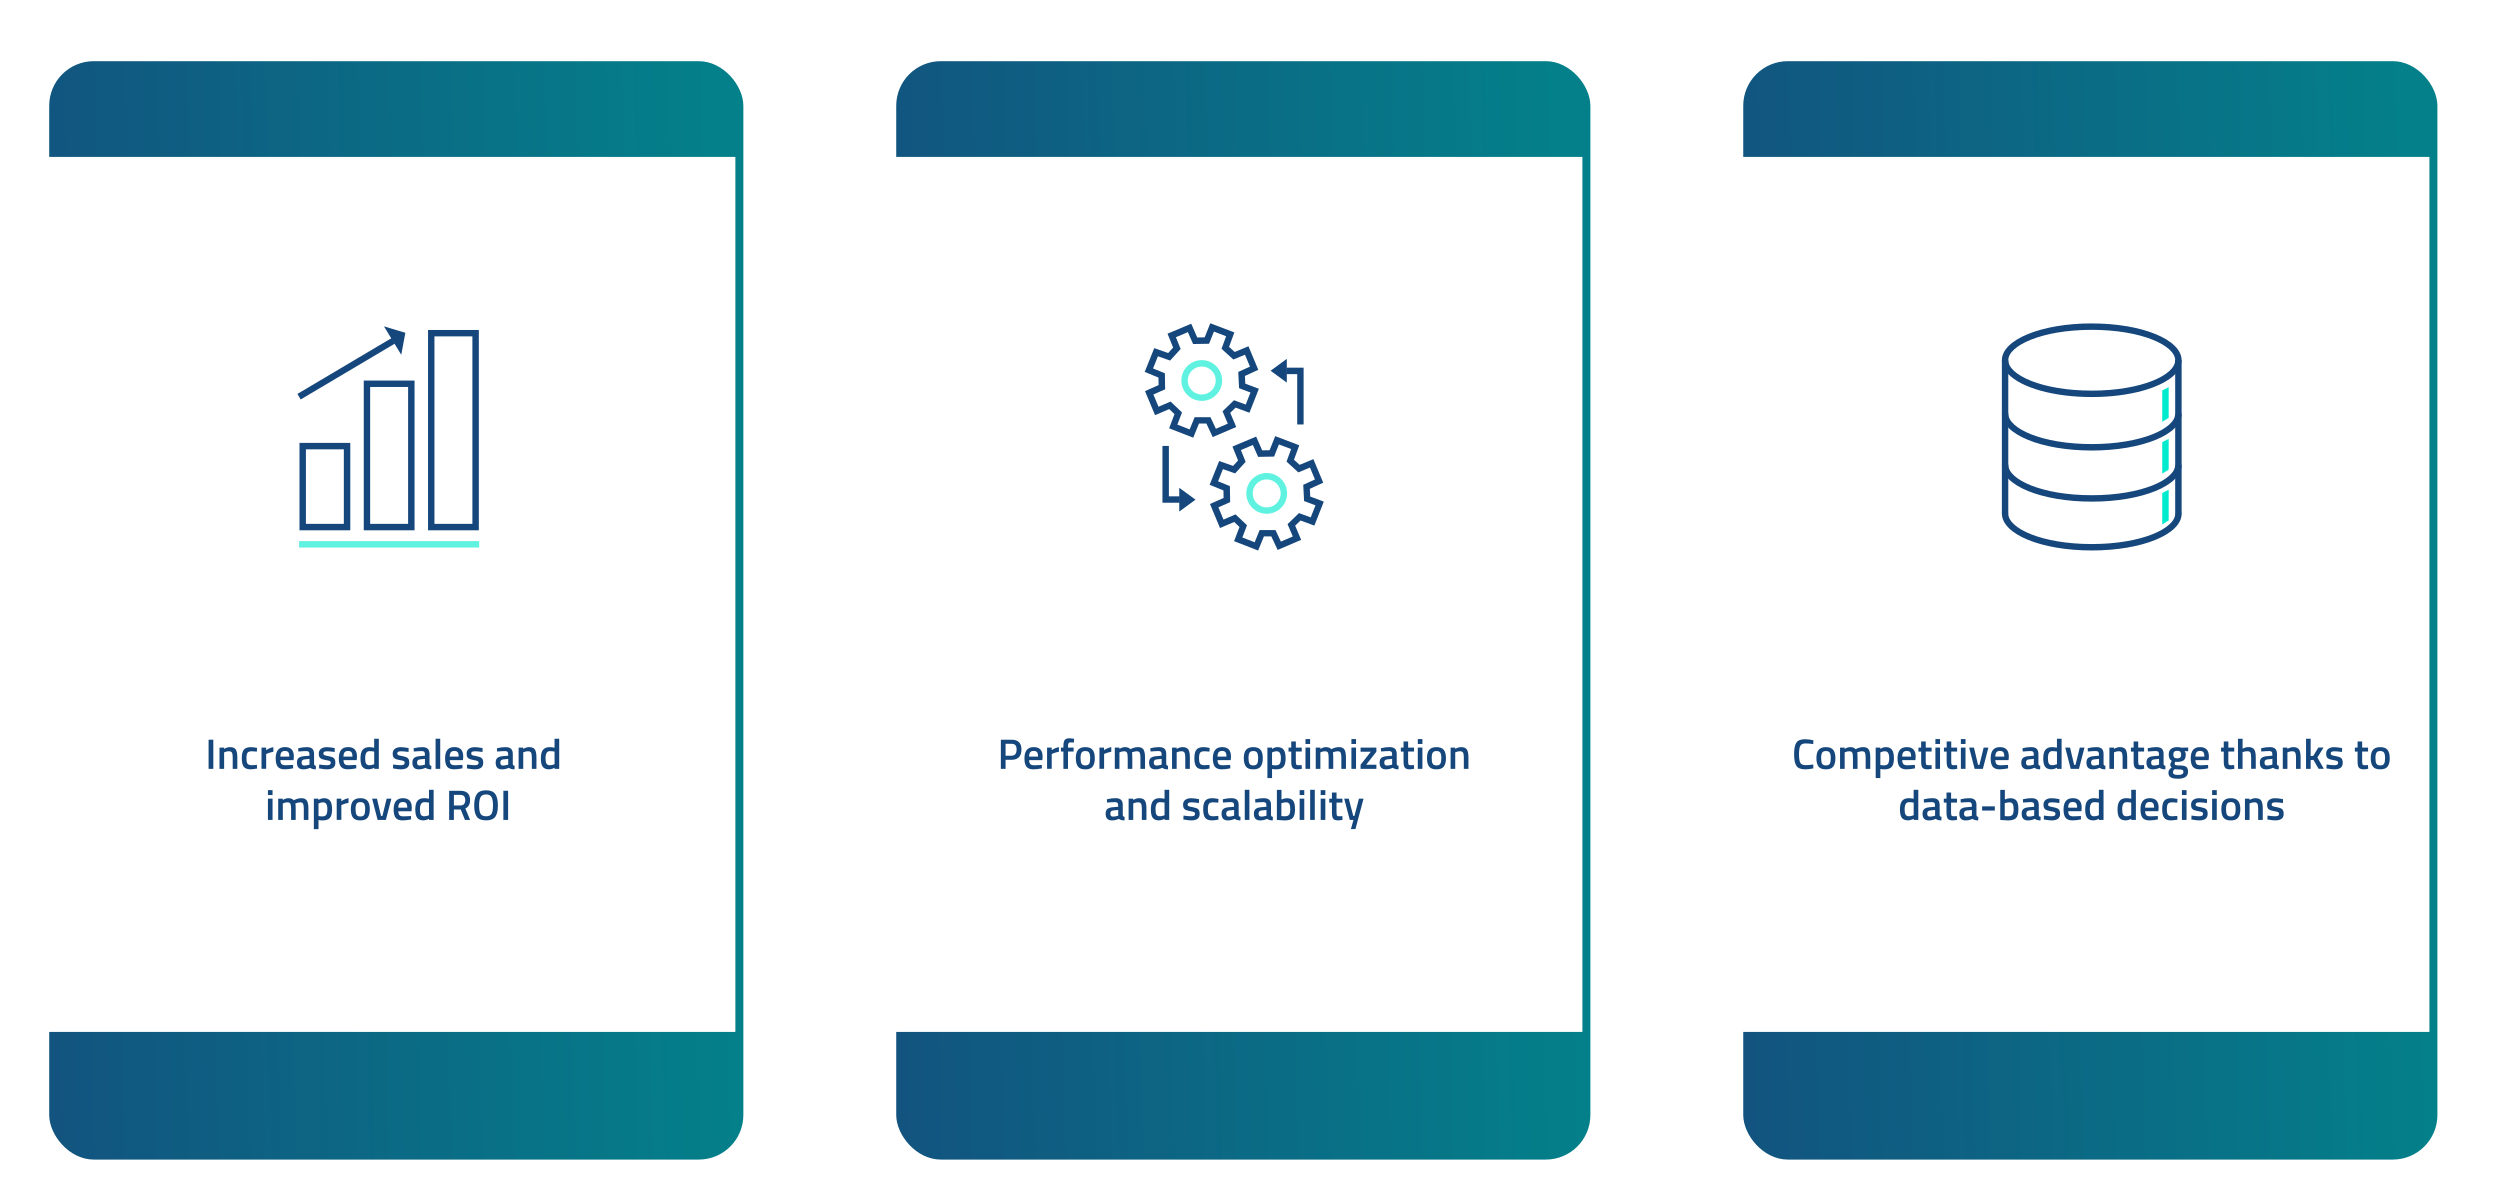
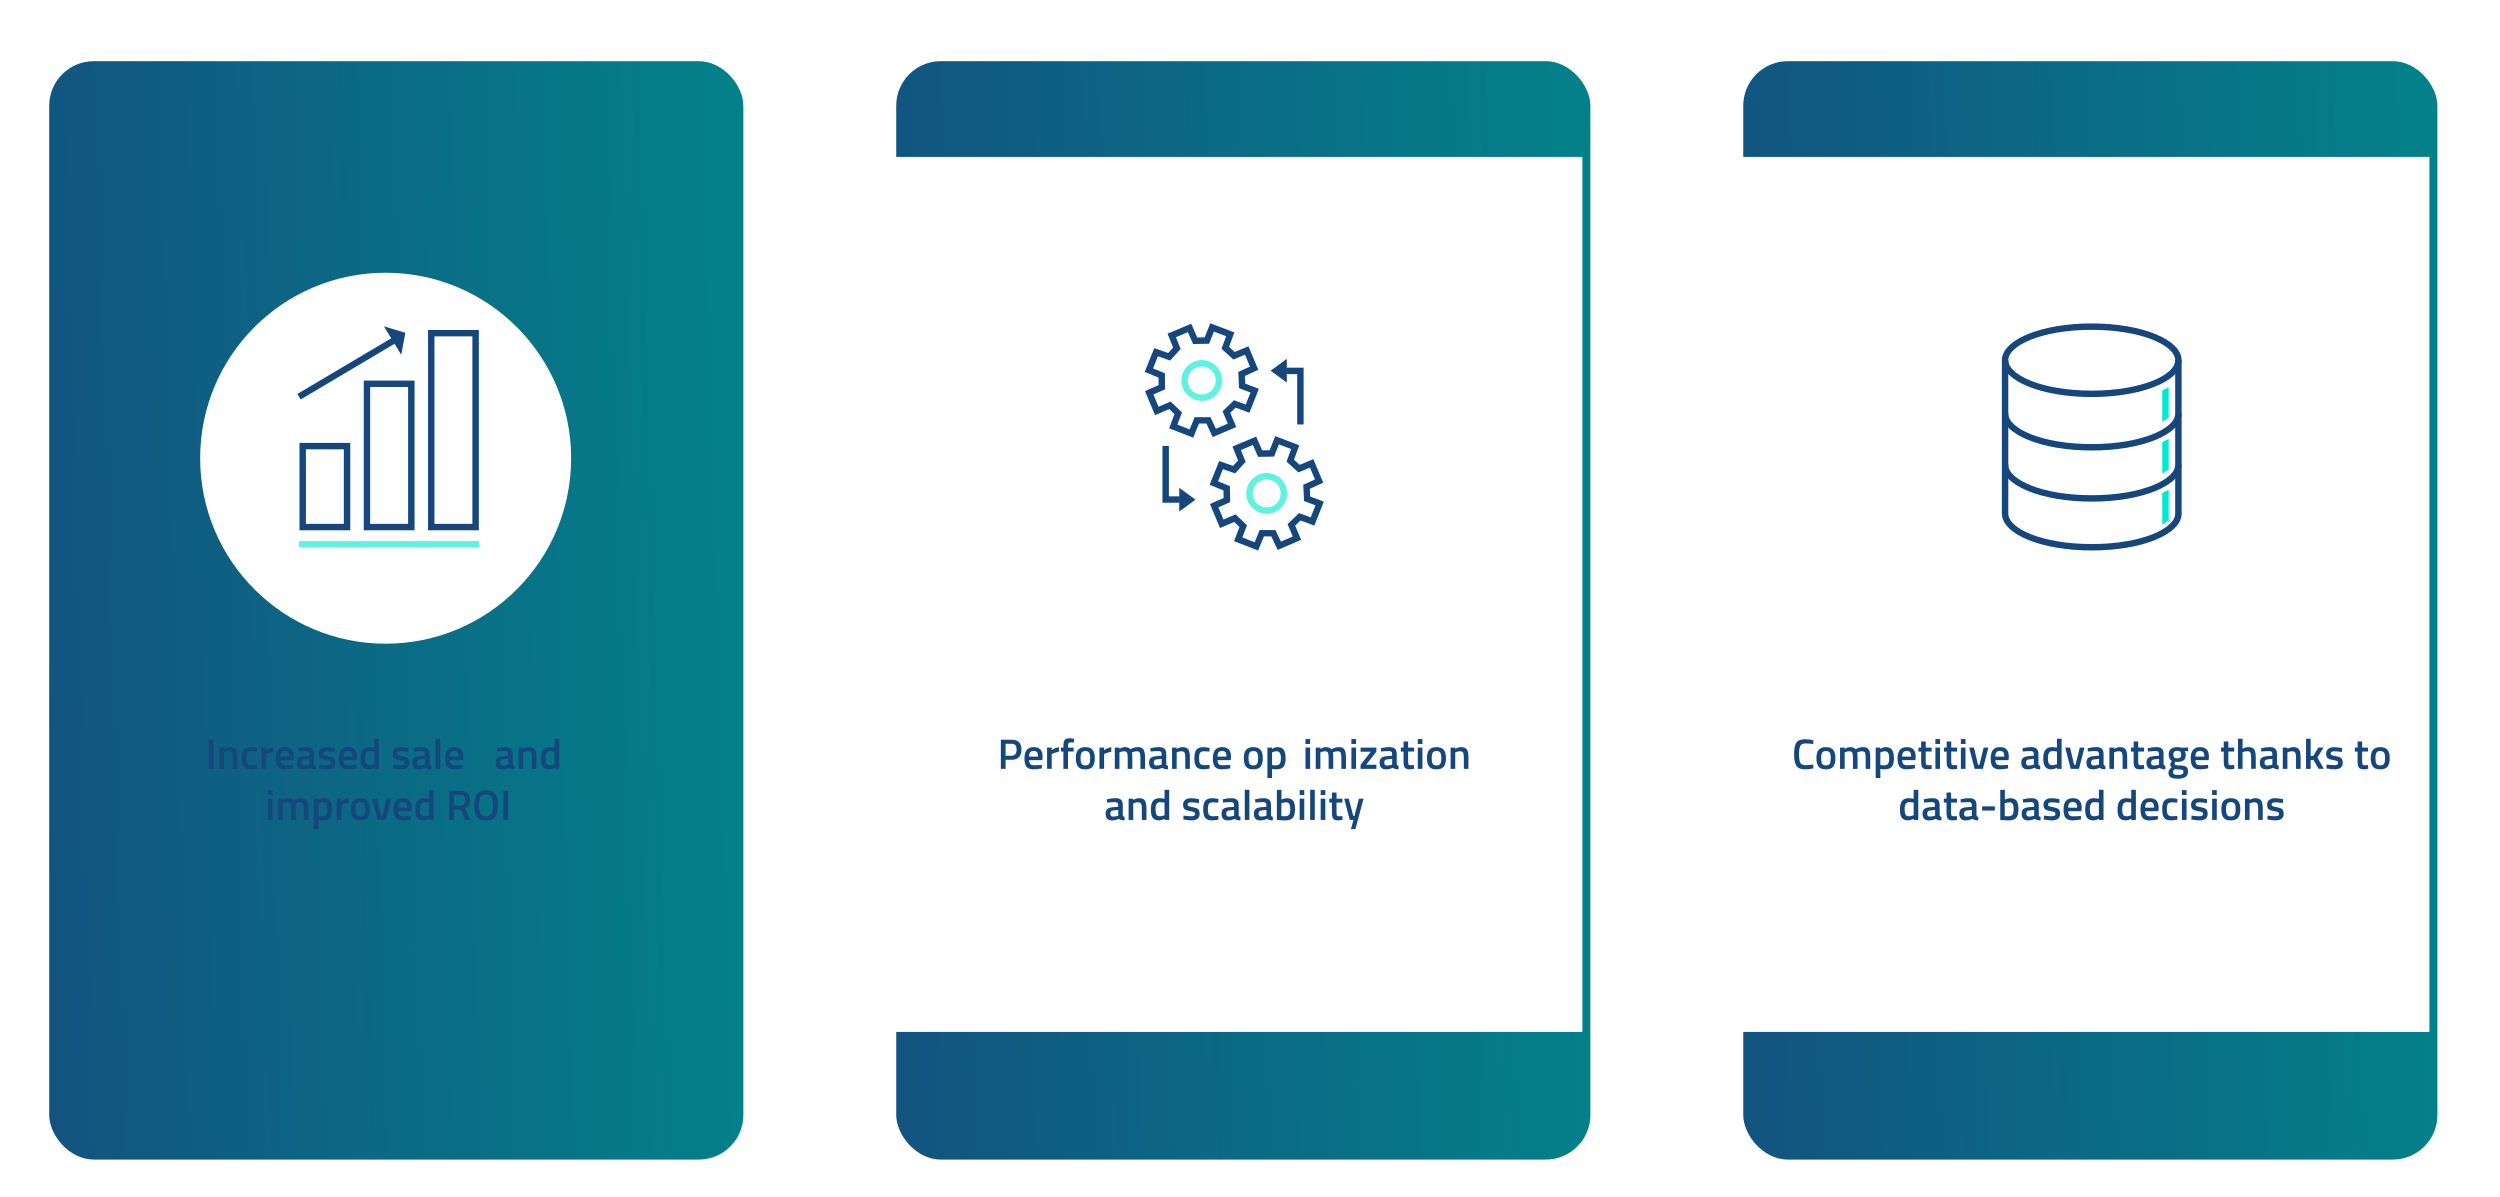
<svg xmlns="http://www.w3.org/2000/svg" xmlns:xlink="http://www.w3.org/1999/xlink" viewBox="0 0 940 450">
  <defs>
    <style>
      .cls-1 {
        fill: url(#Unbenannter_Verlauf_4);
        filter: url(#drop-shadow-1);
      }

      .cls-2 {
        fill: #16477c;
      }

      .cls-3 {
        filter: url(#drop-shadow-12);
      }

      .cls-3, .cls-4, .cls-5, .cls-6 {
        fill: #fff;
      }

      .cls-7 {
        fill: url(#Unbenannter_Verlauf_4-3);
        filter: url(#drop-shadow-3);
      }

      .cls-5 {
        filter: url(#drop-shadow-13);
      }

      .cls-8 {
        fill: url(#Unbenannter_Verlauf_4-2);
        filter: url(#drop-shadow-2);
      }

      .cls-9 {
        fill: #60f2e0;
      }

      .cls-10 {
        fill: #00eace;
      }

      .cls-6 {
        filter: url(#drop-shadow-11);
      }
    </style>
    <linearGradient id="Unbenannter_Verlauf_4" data-name="Unbenannter Verlauf 4" x1="-63.51" y1="229.52" x2="268.68" y2="219.97" gradientUnits="userSpaceOnUse">
      <stop offset="0" stop-color="#16477c" />
      <stop offset="1" stop-color="#04808a" />
    </linearGradient>
    <filter id="drop-shadow-1" x="6" y="11" width="286" height="437" filterUnits="userSpaceOnUse">
      <feOffset dx="3" dy="6" />
      <feGaussianBlur result="blur" stdDeviation="4" />
      <feFlood flood-color="#000" flood-opacity=".2" />
      <feComposite in2="blur" operator="in" />
      <feComposite in="SourceGraphic" />
    </filter>
    <linearGradient id="Unbenannter_Verlauf_4-2" data-name="Unbenannter Verlauf 4" x1="254.97" x2="587.16" y2="219.97" xlink:href="#Unbenannter_Verlauf_4" />
    <filter id="drop-shadow-2" x="324" y="11" width="286" height="437" filterUnits="userSpaceOnUse">
      <feOffset dx="3" dy="6" />
      <feGaussianBlur result="blur-2" stdDeviation="4" />
      <feFlood flood-color="#000" flood-opacity=".2" />
      <feComposite in2="blur-2" operator="in" />
      <feComposite in="SourceGraphic" />
    </filter>
    <linearGradient id="Unbenannter_Verlauf_4-3" data-name="Unbenannter Verlauf 4" x1="573.45" x2="905.64" xlink:href="#Unbenannter_Verlauf_4" />
    <filter id="drop-shadow-3" x="642.96" y="11" width="286" height="437" filterUnits="userSpaceOnUse">
      <feOffset dx="3" dy="6" />
      <feGaussianBlur result="blur-3" stdDeviation="4" />
      <feFlood flood-color="#000" flood-opacity=".2" />
      <feComposite in2="blur-3" operator="in" />
      <feComposite in="SourceGraphic" />
    </filter>
    <filter id="drop-shadow-11" x="380.39" y="90" width="165" height="165" filterUnits="userSpaceOnUse">
      <feOffset dx="-1" dy="8" />
      <feGaussianBlur result="blur-4" stdDeviation="4" />
      <feFlood flood-color="#000" flood-opacity=".22" />
      <feComposite in2="blur-4" operator="in" />
      <feComposite in="SourceGraphic" />
    </filter>
    <filter id="drop-shadow-12" x="703.39" y="90" width="164" height="165" filterUnits="userSpaceOnUse">
      <feOffset dx="-1" dy="8" />
      <feGaussianBlur result="blur-5" stdDeviation="4" />
      <feFlood flood-color="#000" flood-opacity=".22" />
      <feComposite in2="blur-5" operator="in" />
      <feComposite in="SourceGraphic" />
    </filter>
    <filter id="drop-shadow-13" x="62.39" y="90" width="165" height="165" filterUnits="userSpaceOnUse">
      <feOffset dx="-1" dy="8" />
      <feGaussianBlur result="blur-6" stdDeviation="4" />
      <feFlood flood-color="#000" flood-opacity=".22" />
      <feComposite in2="blur-6" operator="in" />
      <feComposite in="SourceGraphic" />
    </filter>
  </defs>
  <g id="Ebene_2">
    <g>
      <rect class="cls-1" x="15.5" y="17" width="261" height="413" rx="16.75" ry="16.75" />
-       <rect class="cls-4" x="15.5" y="59" width="261" height="329" />
    </g>
    <g>
      <rect class="cls-8" x="333.98" y="17" width="261" height="413" rx="16.75" ry="16.75" />
      <rect class="cls-4" x="333.98" y="59" width="261" height="329" />
    </g>
    <g>
      <rect class="cls-7" x="652.46" y="17" width="261" height="413" rx="16.75" ry="16.75" />
      <rect class="cls-4" x="652.46" y="59" width="261" height="329" />
    </g>
  </g>
  <g id="Text">
    <g>
      <path class="cls-2" d="M78.43,289.09v-10.96h1.78v10.96h-1.78Z" />
      <path class="cls-2" d="M84.27,289.09h-1.74v-8h1.73v.5c.78-.45,1.51-.67,2.21-.67,1.07,0,1.79.3,2.18.9.39.6.58,1.6.58,2.98v4.29h-1.73v-4.24c0-.86-.09-1.48-.28-1.84s-.57-.54-1.14-.54c-.54,0-1.07.11-1.57.32l-.24.1v6.21Z" />
      <path class="cls-2" d="M94.25,280.92c.57,0,1.23.07,2,.22l.4.08-.06,1.38c-.84-.09-1.47-.13-1.87-.13-.81,0-1.35.18-1.63.54s-.42,1.04-.42,2.05.13,1.7.4,2.08c.27.38.82.58,1.66.58l1.87-.13.05,1.39c-1.08.19-1.89.29-2.43.29-1.22,0-2.07-.33-2.57-.98s-.74-1.73-.74-3.22.26-2.56.78-3.19c.52-.63,1.38-.95,2.56-.95Z" />
      <path class="cls-2" d="M98.33,289.09v-8h1.73v.96c.91-.59,1.81-.96,2.72-1.13v1.74c-.92.18-1.7.42-2.35.7l-.35.14v5.58h-1.74Z" />
      <path class="cls-2" d="M109.74,287.65l.45-.05.03,1.29c-1.22.25-2.29.37-3.23.37-1.18,0-2.04-.33-2.55-.98-.52-.65-.78-1.69-.78-3.12,0-2.84,1.16-4.26,3.47-4.26s3.36,1.22,3.36,3.66l-.11,1.25h-4.96c.01.66.16,1.15.43,1.46.28.31.79.46,1.55.46s1.54-.03,2.34-.1ZM108.78,284.48c0-.79-.13-1.34-.38-1.65-.25-.31-.67-.47-1.27-.47s-1.03.17-1.3.5c-.27.33-.41.88-.42,1.63h3.38Z" />
      <path class="cls-2" d="M118.09,283.56v3.65c.01.23.07.41.18.52.11.11.29.19.52.22l-.05,1.33c-.92,0-1.63-.2-2.13-.59-.85.39-1.71.59-2.58.59-1.59,0-2.38-.85-2.38-2.54,0-.81.22-1.4.65-1.76.43-.36,1.1-.58,1.99-.66l2.06-.18v-.58c0-.43-.09-.72-.28-.89-.19-.17-.46-.26-.82-.26-.68,0-1.54.04-2.56.13l-.51.03-.06-1.23c1.16-.28,2.23-.42,3.21-.42s1.68.21,2.11.63c.43.42.65,1.09.65,2.01ZM114.5,285.54c-.74.06-1.1.46-1.1,1.2s.33,1.1.98,1.1c.53,0,1.1-.09,1.7-.26l.29-.1v-2.13l-1.86.18Z" />
      <path class="cls-2" d="M125.83,282.74c-1.26-.17-2.17-.26-2.74-.26s-.96.07-1.18.2c-.22.13-.33.34-.33.63s.12.49.36.61c.24.12.81.25,1.7.41s1.52.4,1.9.73c.37.33.56.92.56,1.76s-.27,1.46-.81,1.86c-.54.39-1.33.59-2.36.59-.65,0-1.47-.09-2.46-.27l-.5-.08.06-1.46c1.28.17,2.2.26,2.77.26s.97-.07,1.21-.21.36-.37.36-.69-.12-.54-.34-.66c-.23-.12-.78-.26-1.65-.4-.87-.14-1.51-.37-1.91-.68-.41-.31-.61-.88-.61-1.7s.28-1.43.84-1.84c.56-.4,1.28-.61,2.15-.61.68,0,1.52.09,2.51.26l.5.1-.03,1.46Z" />
      <path class="cls-2" d="M133.48,287.65l.45-.05.03,1.29c-1.22.25-2.29.37-3.23.37-1.18,0-2.04-.33-2.55-.98-.52-.65-.78-1.69-.78-3.12,0-2.84,1.16-4.26,3.47-4.26s3.36,1.22,3.36,3.66l-.11,1.25h-4.96c.01.66.16,1.15.43,1.46.28.31.79.46,1.55.46s1.54-.03,2.34-.1ZM132.52,284.48c0-.79-.13-1.34-.38-1.65-.25-.31-.67-.47-1.27-.47s-1.03.17-1.3.5c-.27.33-.41.88-.42,1.63h3.38Z" />
      <path class="cls-2" d="M142.44,277.77v11.33h-1.73v-.42c-.78.39-1.49.59-2.14.59-1.05,0-1.81-.31-2.3-.94-.49-.63-.73-1.69-.73-3.17s.27-2.56.81-3.23c.54-.67,1.38-1.01,2.52-1.01.38,0,.99.07,1.82.21v-3.36h1.74ZM140.43,287.43l.27-.11v-4.73c-.64-.11-1.23-.16-1.78-.16-1.08,0-1.62.89-1.62,2.69,0,.98.12,1.66.38,2.04.25.38.65.57,1.19.57s1.06-.1,1.55-.29Z" />
      <path class="cls-2" d="M153.62,282.74c-1.26-.17-2.17-.26-2.74-.26s-.96.07-1.18.2c-.22.13-.33.34-.33.63s.12.49.36.61c.24.12.81.25,1.7.41s1.52.4,1.9.73c.37.33.56.92.56,1.76s-.27,1.46-.81,1.86c-.54.39-1.33.59-2.36.59-.65,0-1.47-.09-2.46-.27l-.5-.08.06-1.46c1.28.17,2.2.26,2.77.26s.97-.07,1.21-.21.36-.37.36-.69-.12-.54-.34-.66c-.23-.12-.78-.26-1.65-.4-.87-.14-1.51-.37-1.91-.68-.41-.31-.61-.88-.61-1.7s.28-1.43.84-1.84c.56-.4,1.28-.61,2.15-.61.68,0,1.52.09,2.51.26l.5.1-.03,1.46Z" />
      <path class="cls-2" d="M161.5,283.56v3.65c.01.23.07.41.18.52.11.11.29.19.52.22l-.05,1.33c-.92,0-1.63-.2-2.13-.59-.85.39-1.71.59-2.58.59-1.59,0-2.38-.85-2.38-2.54,0-.81.22-1.4.65-1.76.43-.36,1.1-.58,1.99-.66l2.06-.18v-.58c0-.43-.09-.72-.28-.89-.19-.17-.46-.26-.82-.26-.68,0-1.54.04-2.56.13l-.51.03-.06-1.23c1.16-.28,2.23-.42,3.21-.42s1.68.21,2.11.63c.43.42.65,1.09.65,2.01ZM157.91,285.54c-.74.06-1.1.46-1.1,1.2s.33,1.1.98,1.1c.53,0,1.1-.09,1.7-.26l.29-.1v-2.13l-1.86.18Z" />
      <path class="cls-2" d="M163.78,289.09v-11.33h1.74v11.33h-1.74Z" />
      <path class="cls-2" d="M173.43,287.65l.45-.05.03,1.29c-1.22.25-2.29.37-3.23.37-1.18,0-2.04-.33-2.55-.98-.52-.65-.78-1.69-.78-3.12,0-2.84,1.16-4.26,3.47-4.26s3.36,1.22,3.36,3.66l-.11,1.25h-4.96c.01.66.16,1.15.43,1.46.28.31.79.46,1.55.46s1.54-.03,2.34-.1ZM172.47,284.48c0-.79-.13-1.34-.38-1.65-.25-.31-.67-.47-1.27-.47s-1.03.17-1.3.5c-.27.33-.41.88-.42,1.63h3.38Z" />
-       <path class="cls-2" d="M181.42,282.74c-1.26-.17-2.17-.26-2.74-.26s-.96.07-1.18.2c-.22.13-.33.34-.33.63s.12.49.36.61c.24.12.81.25,1.7.41s1.52.4,1.9.73c.37.33.56.92.56,1.76s-.27,1.46-.81,1.86c-.54.39-1.33.59-2.36.59-.65,0-1.47-.09-2.46-.27l-.5-.08.06-1.46c1.28.17,2.2.26,2.77.26s.97-.07,1.21-.21.36-.37.36-.69-.12-.54-.34-.66c-.23-.12-.78-.26-1.65-.4-.87-.14-1.51-.37-1.91-.68-.41-.31-.61-.88-.61-1.7s.28-1.43.84-1.84c.56-.4,1.28-.61,2.15-.61.68,0,1.52.09,2.51.26l.5.1-.03,1.46Z" />
      <path class="cls-2" d="M192.81,283.56v3.65c.01.23.07.41.18.52.11.11.29.19.52.22l-.05,1.33c-.92,0-1.63-.2-2.13-.59-.85.39-1.71.59-2.58.59-1.59,0-2.38-.85-2.38-2.54,0-.81.22-1.4.65-1.76.43-.36,1.1-.58,1.99-.66l2.06-.18v-.58c0-.43-.09-.72-.28-.89-.19-.17-.46-.26-.82-.26-.68,0-1.54.04-2.56.13l-.51.03-.06-1.23c1.16-.28,2.23-.42,3.21-.42s1.68.21,2.11.63c.43.42.65,1.09.65,2.01ZM189.22,285.54c-.74.06-1.1.46-1.1,1.2s.33,1.1.98,1.1c.53,0,1.1-.09,1.7-.26l.29-.1v-2.13l-1.86.18Z" />
      <path class="cls-2" d="M196.74,289.09h-1.74v-8h1.73v.5c.78-.45,1.51-.67,2.21-.67,1.07,0,1.79.3,2.18.9.39.6.58,1.6.58,2.98v4.29h-1.73v-4.24c0-.86-.09-1.48-.28-1.84s-.57-.54-1.14-.54c-.54,0-1.07.11-1.57.32l-.24.1v6.21Z" />
      <path class="cls-2" d="M210.26,277.77v11.33h-1.73v-.42c-.78.39-1.49.59-2.14.59-1.05,0-1.81-.31-2.3-.94-.49-.63-.73-1.69-.73-3.17s.27-2.56.81-3.23c.54-.67,1.38-1.01,2.52-1.01.38,0,.99.07,1.82.21v-3.36h1.74ZM208.25,287.43l.27-.11v-4.73c-.64-.11-1.23-.16-1.78-.16-1.08,0-1.62.89-1.62,2.69,0,.98.12,1.66.38,2.04.25.38.65.57,1.19.57s1.06-.1,1.55-.29Z" />
      <path class="cls-2" d="M100.74,298.93v-1.84h1.74v1.84h-1.74ZM100.74,308.29v-8h1.74v8h-1.74Z" />
      <path class="cls-2" d="M106.34,308.29h-1.74v-8h1.73v.5c.76-.45,1.45-.67,2.08-.67.93,0,1.61.26,2.03.79.97-.52,1.94-.79,2.9-.79s1.64.3,2.03.89.59,1.59.59,3v4.29h-1.73v-4.24c0-.86-.09-1.48-.26-1.84-.18-.36-.54-.54-1.1-.54-.48,0-1,.11-1.55.32l-.27.11c.08.21.13.9.13,2.05v4.14h-1.73v-4.11c0-.95-.09-1.61-.26-1.97-.17-.36-.54-.54-1.12-.54-.53,0-1.03.11-1.49.32l-.24.1v6.21Z" />
      <path class="cls-2" d="M118.01,311.73v-11.44h1.73v.5c.74-.45,1.42-.67,2.06-.67,1.06,0,1.83.32,2.32.97.49.64.74,1.73.74,3.25s-.28,2.59-.84,3.21c-.56.62-1.48.93-2.74.93-.44,0-.94-.05-1.52-.14v3.41h-1.74ZM121.5,301.67c-.5,0-1,.11-1.5.34l-.24.11v4.72c.43.09.9.13,1.41.13.73,0,1.23-.21,1.5-.62s.42-1.12.42-2.13c0-1.7-.53-2.54-1.58-2.54Z" />
      <path class="cls-2" d="M126.6,308.29v-8h1.73v.96c.91-.59,1.81-.96,2.72-1.14v1.74c-.92.18-1.7.42-2.35.71l-.35.14v5.58h-1.74Z" />
      <path class="cls-2" d="M132.75,301.16c.55-.69,1.46-1.04,2.74-1.04s2.19.35,2.74,1.04c.55.69.82,1.73.82,3.12s-.27,2.43-.8,3.14c-.53.7-1.46,1.05-2.77,1.05s-2.24-.35-2.77-1.05c-.53-.71-.8-1.75-.8-3.14s.27-2.43.82-3.12ZM134.06,306.36c.25.43.73.64,1.44.64s1.19-.21,1.44-.64c.25-.43.37-1.12.37-2.1s-.13-1.66-.39-2.06c-.26-.4-.73-.61-1.42-.61s-1.16.2-1.42.61c-.26.41-.39,1.09-.39,2.06s.12,1.67.37,2.1Z" />
      <path class="cls-2" d="M139.91,300.29h1.82l1.54,6.51h.51l1.6-6.51h1.78l-2.08,8h-3.1l-2.06-8Z" />
      <path class="cls-2" d="M154.09,306.85l.45-.05.03,1.3c-1.22.25-2.29.37-3.23.37-1.18,0-2.04-.32-2.55-.97-.52-.65-.78-1.69-.78-3.12,0-2.84,1.16-4.26,3.47-4.26s3.36,1.22,3.36,3.66l-.11,1.25h-4.96c.01.66.16,1.15.43,1.46.28.31.79.46,1.55.46s1.54-.03,2.34-.1ZM153.13,303.69c0-.79-.13-1.34-.38-1.66-.25-.31-.67-.47-1.27-.47s-1.03.17-1.3.5c-.27.33-.41.88-.42,1.63h3.38Z" />
      <path class="cls-2" d="M163.05,296.96v11.33h-1.73v-.42c-.78.39-1.49.59-2.14.59-1.05,0-1.81-.31-2.3-.94s-.73-1.69-.73-3.17.27-2.56.81-3.23c.54-.67,1.38-1.01,2.52-1.01.38,0,.99.07,1.82.21v-3.36h1.74ZM161.03,306.63l.27-.11v-4.74c-.64-.11-1.23-.16-1.78-.16-1.08,0-1.62.9-1.62,2.69,0,.98.12,1.66.38,2.04.25.38.65.57,1.19.57s1.06-.1,1.55-.29Z" />
      <path class="cls-2" d="M170.66,304.39v3.9h-1.78v-10.96h4.16c2.47,0,3.71,1.16,3.71,3.49,0,1.56-.6,2.61-1.79,3.17l1.81,4.3h-1.95l-1.58-3.9h-2.58ZM174.94,300.84c0-1.31-.63-1.97-1.89-1.97h-2.38v3.98h2.42c.64,0,1.11-.18,1.41-.55.3-.37.45-.86.45-1.46Z" />
      <path class="cls-2" d="M186.22,307.12c-.66.9-1.81,1.34-3.46,1.34s-2.81-.45-3.47-1.35c-.66-.9-.99-2.32-.99-4.25s.33-3.37,1-4.3c.67-.94,1.82-1.41,3.46-1.41s2.79.47,3.46,1.4c.66.93.99,2.37.99,4.31s-.33,3.36-.98,4.26ZM180.68,305.97c.36.63,1.06.95,2.08.95s1.71-.31,2.07-.93c.36-.62.54-1.66.54-3.11s-.18-2.51-.55-3.18c-.37-.66-1.05-.99-2.06-.99s-1.69.33-2.06.99c-.37.66-.56,1.71-.56,3.16s.18,2.48.54,3.11Z" />
      <path class="cls-2" d="M189.27,308.29v-10.96h1.78v10.96h-1.78Z" />
    </g>
    <g>
      <path class="cls-2" d="M380.34,285.68h-2.24v3.41h-1.78v-10.96h4.02c2.49,0,3.73,1.23,3.73,3.68,0,1.26-.31,2.22-.94,2.88-.62.66-1.55.99-2.79.99ZM378.1,284.15h2.22c1.28,0,1.92-.78,1.92-2.34,0-.75-.15-1.29-.46-1.63-.31-.34-.79-.51-1.46-.51h-2.22v4.48Z" />
      <path class="cls-2" d="M391.27,287.65l.45-.05.03,1.3c-1.22.25-2.29.37-3.23.37-1.18,0-2.04-.33-2.55-.98-.52-.65-.78-1.69-.78-3.12,0-2.84,1.16-4.26,3.47-4.26s3.36,1.22,3.36,3.66l-.11,1.25h-4.96c.01.66.16,1.15.43,1.46s.79.46,1.55.46,1.54-.03,2.34-.1ZM390.31,284.48c0-.79-.13-1.34-.38-1.66-.25-.31-.67-.47-1.27-.47s-1.03.17-1.3.5c-.27.33-.41.88-.42,1.63h3.38Z" />
      <path class="cls-2" d="M393.7,289.09v-8h1.73v.96c.91-.59,1.81-.96,2.72-1.14v1.74c-.92.18-1.7.42-2.35.7l-.35.14v5.58h-1.74Z" />
      <path class="cls-2" d="M401.57,282.58v6.51h-1.73v-6.51h-.93v-1.49h.93v-.51c0-1.14.17-1.93.5-2.35.33-.43.92-.64,1.76-.64l1.73.16-.02,1.42c-.52-.02-.96-.03-1.3-.03s-.59.1-.73.31c-.14.21-.21.59-.21,1.14v.5h2.11v1.49h-2.11Z" />
      <path class="cls-2" d="M405.35,281.96c.55-.69,1.46-1.04,2.74-1.04s2.19.35,2.74,1.04c.55.69.82,1.73.82,3.12s-.27,2.43-.8,3.14-1.46,1.06-2.77,1.06-2.24-.35-2.77-1.06-.8-1.75-.8-3.14.27-2.43.82-3.12ZM406.66,287.16c.25.43.73.64,1.44.64s1.19-.21,1.44-.64.37-1.13.37-2.1-.13-1.66-.39-2.06c-.26-.41-.73-.61-1.42-.61s-1.16.2-1.42.61c-.26.41-.39,1.09-.39,2.06s.12,1.67.37,2.1Z" />
      <path class="cls-2" d="M413.39,289.09v-8h1.73v.96c.91-.59,1.81-.96,2.72-1.14v1.74c-.92.18-1.7.42-2.35.7l-.35.14v5.58h-1.74Z" />
      <path class="cls-2" d="M420.91,289.09h-1.74v-8h1.73v.5c.76-.45,1.45-.67,2.08-.67.93,0,1.61.26,2.03.78.97-.52,1.94-.78,2.9-.78s1.64.3,2.03.89.59,1.59.59,3v4.29h-1.73v-4.24c0-.86-.09-1.48-.26-1.84-.18-.36-.54-.54-1.1-.54-.48,0-1,.11-1.55.32l-.27.11c.08.21.13.9.13,2.05v4.14h-1.73v-4.11c0-.95-.09-1.6-.26-1.97-.17-.36-.54-.54-1.12-.54-.53,0-1.03.11-1.49.32l-.24.1v6.21Z" />
      <path class="cls-2" d="M438.5,283.56v3.65c.01.23.07.41.18.52s.29.18.52.22l-.05,1.33c-.92,0-1.63-.2-2.13-.59-.85.39-1.71.59-2.58.59-1.59,0-2.38-.85-2.38-2.54,0-.81.22-1.4.65-1.76.43-.36,1.1-.58,1.99-.66l2.06-.18v-.58c0-.43-.09-.73-.28-.9-.19-.17-.46-.26-.82-.26-.68,0-1.54.04-2.56.13l-.51.03-.06-1.23c1.16-.28,2.23-.42,3.21-.42s1.68.21,2.11.63c.43.42.65,1.09.65,2.01ZM434.91,285.54c-.74.06-1.1.46-1.1,1.2s.33,1.1.98,1.1c.53,0,1.1-.08,1.7-.26l.29-.1v-2.13l-1.86.18Z" />
      <path class="cls-2" d="M442.43,289.09h-1.74v-8h1.73v.5c.78-.45,1.51-.67,2.21-.67,1.07,0,1.79.3,2.18.9.39.6.58,1.6.58,2.98v4.29h-1.73v-4.24c0-.86-.09-1.48-.28-1.84-.19-.36-.57-.54-1.14-.54-.54,0-1.07.11-1.57.32l-.24.1v6.21Z" />
      <path class="cls-2" d="M452.42,280.92c.57,0,1.23.07,2,.22l.4.08-.06,1.38c-.84-.08-1.47-.13-1.87-.13-.81,0-1.35.18-1.63.54-.28.36-.42,1.05-.42,2.05s.13,1.7.4,2.08.82.58,1.66.58l1.87-.13.05,1.39c-1.08.19-1.89.29-2.43.29-1.22,0-2.07-.33-2.57-.98-.5-.66-.74-1.73-.74-3.22s.26-2.56.78-3.19c.52-.63,1.38-.95,2.56-.95Z" />
      <path class="cls-2" d="M462.11,287.65l.45-.05.03,1.3c-1.22.25-2.29.37-3.23.37-1.18,0-2.04-.33-2.55-.98-.52-.65-.78-1.69-.78-3.12,0-2.84,1.16-4.26,3.47-4.26s3.36,1.22,3.36,3.66l-.11,1.25h-4.96c.01.66.16,1.15.43,1.46s.79.46,1.55.46,1.54-.03,2.34-.1ZM461.15,284.48c0-.79-.13-1.34-.38-1.66-.25-.31-.67-.47-1.27-.47s-1.03.17-1.3.5c-.27.33-.41.88-.42,1.63h3.38Z" />
      <path class="cls-2" d="M468.51,281.96c.55-.69,1.46-1.04,2.74-1.04s2.19.35,2.74,1.04c.55.69.82,1.73.82,3.12s-.27,2.43-.8,3.14-1.46,1.06-2.77,1.06-2.24-.35-2.77-1.06-.8-1.75-.8-3.14.27-2.43.82-3.12ZM469.81,287.16c.25.43.73.64,1.44.64s1.19-.21,1.44-.64.37-1.13.37-2.1-.13-1.66-.39-2.06c-.26-.41-.73-.61-1.42-.61s-1.16.2-1.42.61c-.26.41-.39,1.09-.39,2.06s.12,1.67.37,2.1Z" />
      <path class="cls-2" d="M476.54,292.53v-11.44h1.73v.5c.74-.45,1.42-.67,2.06-.67,1.06,0,1.83.32,2.32.97s.74,1.73.74,3.25-.28,2.59-.84,3.21c-.56.62-1.48.93-2.74.93-.44,0-.94-.05-1.52-.14v3.41h-1.74ZM480.03,282.47c-.5,0-1,.11-1.5.34l-.24.11v4.72c.43.09.9.13,1.41.13.73,0,1.23-.21,1.5-.62s.42-1.12.42-2.13c0-1.7-.53-2.54-1.58-2.54Z" />
-       <path class="cls-2" d="M489.44,282.58h-2.21v3.52c0,.65.05,1.08.14,1.3.1.21.34.32.74.32l1.31-.05.08,1.39c-.71.14-1.26.21-1.63.21-.91,0-1.53-.21-1.86-.62s-.5-1.2-.5-2.35v-3.71h-1.02v-1.49h1.02v-2.32h1.73v2.32h2.21v1.49Z" />
      <path class="cls-2" d="M490.86,279.73v-1.84h1.74v1.84h-1.74ZM490.86,289.09v-8h1.74v8h-1.74Z" />
      <path class="cls-2" d="M496.46,289.09h-1.74v-8h1.73v.5c.76-.45,1.45-.67,2.08-.67.93,0,1.61.26,2.03.78.97-.52,1.94-.78,2.9-.78s1.64.3,2.03.89.59,1.59.59,3v4.29h-1.73v-4.24c0-.86-.09-1.48-.26-1.84-.18-.36-.54-.54-1.1-.54-.48,0-1,.11-1.55.32l-.27.11c.08.21.13.9.13,2.05v4.14h-1.73v-4.11c0-.95-.09-1.6-.26-1.97-.17-.36-.54-.54-1.12-.54-.53,0-1.03.11-1.49.32l-.24.1v6.21Z" />
      <path class="cls-2" d="M508.13,279.73v-1.84h1.74v1.84h-1.74ZM508.13,289.09v-8h1.74v8h-1.74Z" />
      <path class="cls-2" d="M511.58,282.64v-1.55h5.94v1.55l-3.84,4.9h3.84v1.55h-5.94v-1.55l3.86-4.9h-3.86Z" />
      <path class="cls-2" d="M525.17,283.56v3.65c.01.23.07.41.18.52s.29.18.52.22l-.05,1.33c-.92,0-1.63-.2-2.13-.59-.85.39-1.71.59-2.58.59-1.59,0-2.38-.85-2.38-2.54,0-.81.22-1.4.65-1.76.43-.36,1.1-.58,1.99-.66l2.06-.18v-.58c0-.43-.09-.73-.28-.9-.19-.17-.46-.26-.82-.26-.68,0-1.54.04-2.56.13l-.51.03-.06-1.23c1.16-.28,2.23-.42,3.21-.42s1.68.21,2.11.63c.43.42.65,1.09.65,2.01ZM521.58,285.54c-.74.06-1.1.46-1.1,1.2s.33,1.1.98,1.1c.53,0,1.1-.08,1.7-.26l.29-.1v-2.13l-1.86.18Z" />
      <path class="cls-2" d="M531.66,282.58h-2.21v3.52c0,.65.05,1.08.14,1.3.1.21.34.32.74.32l1.31-.05.08,1.39c-.71.14-1.26.21-1.63.21-.91,0-1.53-.21-1.86-.62s-.5-1.2-.5-2.35v-3.71h-1.02v-1.49h1.02v-2.32h1.73v2.32h2.21v1.49Z" />
      <path class="cls-2" d="M533.09,279.73v-1.84h1.74v1.84h-1.74ZM533.09,289.09v-8h1.74v8h-1.74Z" />
      <path class="cls-2" d="M537.38,281.96c.55-.69,1.46-1.04,2.74-1.04s2.19.35,2.74,1.04c.55.69.82,1.73.82,3.12s-.27,2.43-.8,3.14-1.46,1.06-2.77,1.06-2.24-.35-2.77-1.06-.8-1.75-.8-3.14.27-2.43.82-3.12ZM538.69,287.16c.25.43.73.64,1.44.64s1.19-.21,1.44-.64.37-1.13.37-2.1-.13-1.66-.39-2.06c-.26-.41-.73-.61-1.42-.61s-1.16.2-1.42.61c-.26.41-.39,1.09-.39,2.06s.12,1.67.37,2.1Z" />
      <path class="cls-2" d="M547.17,289.09h-1.74v-8h1.73v.5c.78-.45,1.51-.67,2.21-.67,1.07,0,1.79.3,2.18.9.39.6.58,1.6.58,2.98v4.29h-1.73v-4.24c0-.86-.09-1.48-.28-1.84-.19-.36-.57-.54-1.14-.54-.54,0-1.07.11-1.57.32l-.24.1v6.21Z" />
      <path class="cls-2" d="M422.16,302.76v3.65c.01.23.07.41.18.52s.29.18.52.22l-.05,1.33c-.92,0-1.63-.2-2.13-.59-.85.39-1.71.59-2.58.59-1.59,0-2.38-.85-2.38-2.54,0-.81.22-1.4.65-1.76.43-.36,1.1-.58,1.99-.66l2.06-.18v-.58c0-.43-.09-.73-.28-.9-.19-.17-.46-.26-.82-.26-.68,0-1.54.04-2.56.13l-.51.03-.06-1.23c1.16-.28,2.23-.42,3.21-.42s1.68.21,2.11.63c.43.42.65,1.09.65,2.01ZM418.58,304.74c-.74.06-1.1.46-1.1,1.2s.33,1.1.98,1.1c.53,0,1.1-.08,1.7-.26l.29-.1v-2.13l-1.86.18Z" />
      <path class="cls-2" d="M426.1,308.29h-1.74v-8h1.73v.5c.78-.45,1.51-.67,2.21-.67,1.07,0,1.79.3,2.18.9.39.6.58,1.6.58,2.98v4.29h-1.73v-4.24c0-.86-.09-1.48-.28-1.84-.19-.36-.57-.54-1.14-.54-.54,0-1.07.11-1.57.32l-.24.1v6.21Z" />
      <path class="cls-2" d="M439.62,296.96v11.33h-1.73v-.42c-.78.39-1.49.59-2.14.59-1.05,0-1.81-.31-2.3-.94-.49-.63-.73-1.69-.73-3.17s.27-2.56.81-3.23c.54-.67,1.38-1.01,2.52-1.01.38,0,.99.07,1.82.21v-3.36h1.74ZM437.6,306.63l.27-.11v-4.74c-.64-.11-1.23-.16-1.78-.16-1.08,0-1.62.9-1.62,2.69,0,.98.12,1.66.38,2.04.25.38.65.57,1.19.57s1.06-.1,1.55-.29Z" />
      <path class="cls-2" d="M450.8,301.94c-1.26-.17-2.17-.26-2.74-.26s-.96.07-1.18.2c-.22.13-.33.34-.33.63s.12.49.36.61c.24.12.81.25,1.7.41s1.52.4,1.9.73c.37.33.56.92.56,1.76s-.27,1.46-.81,1.86c-.54.39-1.33.59-2.36.59-.65,0-1.47-.09-2.46-.27l-.5-.08.06-1.46c1.28.17,2.2.26,2.77.26s.97-.07,1.21-.21.36-.37.36-.69-.12-.54-.34-.66c-.23-.12-.78-.26-1.65-.4-.87-.14-1.51-.37-1.91-.68s-.61-.88-.61-1.7.28-1.43.84-1.84c.56-.41,1.28-.61,2.15-.61.68,0,1.52.09,2.51.26l.5.1-.03,1.46Z" />
      <path class="cls-2" d="M455.74,300.12c.57,0,1.23.07,2,.22l.4.08-.06,1.38c-.84-.08-1.47-.13-1.87-.13-.81,0-1.35.18-1.63.54-.28.36-.42,1.05-.42,2.05s.13,1.7.4,2.08.82.58,1.66.58l1.87-.13.05,1.39c-1.08.19-1.89.29-2.43.29-1.22,0-2.07-.33-2.57-.98-.5-.66-.74-1.73-.74-3.22s.26-2.56.78-3.19c.52-.63,1.38-.95,2.56-.95Z" />
      <path class="cls-2" d="M465.74,302.76v3.65c.01.23.07.41.18.52s.29.18.52.22l-.05,1.33c-.92,0-1.63-.2-2.13-.59-.85.39-1.71.59-2.58.59-1.59,0-2.38-.85-2.38-2.54,0-.81.22-1.4.65-1.76.43-.36,1.1-.58,1.99-.66l2.06-.18v-.58c0-.43-.09-.73-.28-.9-.19-.17-.46-.26-.82-.26-.68,0-1.54.04-2.56.13l-.51.03-.06-1.23c1.16-.28,2.23-.42,3.21-.42s1.68.21,2.11.63c.43.42.65,1.09.65,2.01ZM462.16,304.74c-.74.06-1.1.46-1.1,1.2s.33,1.1.98,1.1c.53,0,1.1-.08,1.7-.26l.29-.1v-2.13l-1.86.18Z" />
      <path class="cls-2" d="M468.03,308.29v-11.33h1.74v11.33h-1.74Z" />
      <path class="cls-2" d="M477.9,302.76v3.65c.01.23.07.41.18.52s.29.18.52.22l-.05,1.33c-.92,0-1.63-.2-2.13-.59-.85.39-1.71.59-2.58.59-1.59,0-2.38-.85-2.38-2.54,0-.81.22-1.4.65-1.76.43-.36,1.1-.58,1.99-.66l2.06-.18v-.58c0-.43-.09-.73-.28-.9-.19-.17-.46-.26-.82-.26-.68,0-1.54.04-2.56.13l-.51.03-.06-1.23c1.16-.28,2.23-.42,3.21-.42s1.68.21,2.11.63c.43.42.65,1.09.65,2.01ZM474.32,304.74c-.74.06-1.1.46-1.1,1.2s.33,1.1.98,1.1c.53,0,1.1-.08,1.7-.26l.29-.1v-2.13l-1.86.18Z" />
      <path class="cls-2" d="M483.82,300.12c1.1,0,1.89.31,2.38.92s.73,1.7.73,3.26-.29,2.64-.86,3.26c-.58.61-1.59.92-3.04.92-.5,0-1.3-.05-2.38-.14l-.54-.05v-11.31h1.73v3.63c.74-.32,1.4-.48,2-.48ZM483.02,306.92c.85,0,1.42-.2,1.7-.6.28-.4.42-1.08.42-2.04s-.12-1.63-.36-2.02-.63-.58-1.18-.58c-.51,0-1.02.08-1.54.24l-.26.08v4.86c.59.04.99.06,1.2.06Z" />
      <path class="cls-2" d="M488.67,298.93v-1.84h1.74v1.84h-1.74ZM488.67,308.29v-8h1.74v8h-1.74Z" />
      <path class="cls-2" d="M492.62,308.29v-11.33h1.74v11.33h-1.74Z" />
      <path class="cls-2" d="M496.58,298.93v-1.84h1.74v1.84h-1.74ZM496.58,308.29v-8h1.74v8h-1.74Z" />
      <path class="cls-2" d="M504.74,301.78h-2.21v3.52c0,.65.05,1.08.14,1.3.1.21.34.32.74.32l1.31-.05.08,1.39c-.71.14-1.26.21-1.63.21-.91,0-1.53-.21-1.86-.62s-.5-1.2-.5-2.35v-3.71h-1.02v-1.49h1.02v-2.32h1.73v2.32h2.21v1.49Z" />
      <path class="cls-2" d="M505.42,300.29h1.71l1.7,6.51h.43l1.7-6.51h1.73l-3.04,11.44h-1.71l.96-3.44h-1.38l-2.1-8Z" />
    </g>
    <g>
      <path class="cls-2" d="M678.7,289.27c-1.6,0-2.69-.44-3.26-1.33-.57-.88-.86-2.34-.86-4.37s.29-3.47.86-4.33,1.66-1.29,3.25-1.29c.95,0,1.99.13,3.14.4l-.06,1.44c-.96-.17-1.92-.26-2.88-.26s-1.61.29-1.95.86c-.34.57-.51,1.64-.51,3.22s.17,2.65.5,3.22c.33.57.98.86,1.94.86s1.93-.08,2.91-.24l.05,1.47c-1.1.23-2.14.35-3.12.35Z" />
      <path class="cls-2" d="M683.81,281.96c.55-.69,1.46-1.04,2.74-1.04s2.19.35,2.74,1.04c.55.69.82,1.73.82,3.12s-.27,2.43-.8,3.14-1.46,1.06-2.77,1.06-2.24-.35-2.77-1.06-.8-1.75-.8-3.14.27-2.43.82-3.12ZM685.12,287.16c.25.43.73.64,1.44.64s1.19-.21,1.44-.64.37-1.13.37-2.1-.13-1.66-.39-2.06c-.26-.41-.73-.61-1.42-.61s-1.16.2-1.42.61c-.26.41-.39,1.09-.39,2.06s.12,1.67.37,2.1Z" />
      <path class="cls-2" d="M693.6,289.09h-1.74v-8h1.73v.5c.76-.45,1.45-.67,2.08-.67.93,0,1.61.26,2.03.78.97-.52,1.94-.78,2.9-.78s1.64.3,2.03.89.59,1.59.59,3v4.29h-1.73v-4.24c0-.86-.09-1.48-.26-1.84-.18-.36-.54-.54-1.1-.54-.48,0-1,.11-1.55.32l-.27.11c.08.21.13.9.13,2.05v4.14h-1.73v-4.11c0-.95-.09-1.6-.26-1.97-.17-.36-.54-.54-1.12-.54-.53,0-1.03.11-1.49.32l-.24.1v6.21Z" />
      <path class="cls-2" d="M705.26,292.53v-11.44h1.73v.5c.74-.45,1.42-.67,2.06-.67,1.06,0,1.83.32,2.32.97s.74,1.73.74,3.25-.28,2.59-.84,3.21c-.56.62-1.48.93-2.74.93-.44,0-.94-.05-1.52-.14v3.41h-1.74ZM708.75,282.47c-.5,0-1,.11-1.5.34l-.24.11v4.72c.43.09.9.13,1.41.13.73,0,1.23-.21,1.5-.62s.42-1.12.42-2.13c0-1.7-.53-2.54-1.58-2.54Z" />
      <path class="cls-2" d="M719.55,287.65l.45-.05.03,1.3c-1.22.25-2.29.37-3.23.37-1.18,0-2.04-.33-2.55-.98-.52-.65-.78-1.69-.78-3.12,0-2.84,1.16-4.26,3.47-4.26s3.36,1.22,3.36,3.66l-.11,1.25h-4.96c.01.66.16,1.15.43,1.46s.79.46,1.55.46,1.54-.03,2.34-.1ZM718.59,284.48c0-.79-.13-1.34-.38-1.66-.25-.31-.67-.47-1.27-.47s-1.03.17-1.3.5c-.27.33-.41.88-.42,1.63h3.38Z" />
      <path class="cls-2" d="M726.28,282.58h-2.21v3.52c0,.65.05,1.08.14,1.3.1.21.34.32.74.32l1.31-.05.08,1.39c-.71.14-1.26.21-1.63.21-.91,0-1.53-.21-1.86-.62s-.5-1.2-.5-2.35v-3.71h-1.02v-1.49h1.02v-2.32h1.73v2.32h2.21v1.49Z" />
      <path class="cls-2" d="M727.71,279.73v-1.84h1.74v1.84h-1.74ZM727.71,289.09v-8h1.74v8h-1.74Z" />
      <path class="cls-2" d="M735.87,282.58h-2.21v3.52c0,.65.05,1.08.14,1.3.1.21.34.32.74.32l1.31-.05.08,1.39c-.71.14-1.26.21-1.63.21-.91,0-1.53-.21-1.86-.62s-.5-1.2-.5-2.35v-3.71h-1.02v-1.49h1.02v-2.32h1.73v2.32h2.21v1.49Z" />
      <path class="cls-2" d="M737.29,279.73v-1.84h1.74v1.84h-1.74ZM737.29,289.09v-8h1.74v8h-1.74Z" />
      <path class="cls-2" d="M740.39,281.09h1.82l1.54,6.51h.51l1.6-6.51h1.78l-2.08,8h-3.1l-2.06-8Z" />
      <path class="cls-2" d="M754.57,287.65l.45-.05.03,1.3c-1.22.25-2.29.37-3.23.37-1.18,0-2.04-.33-2.55-.98-.52-.65-.78-1.69-.78-3.12,0-2.84,1.16-4.26,3.47-4.26s3.36,1.22,3.36,3.66l-.11,1.25h-4.96c.01.66.16,1.15.43,1.46s.79.46,1.55.46,1.54-.03,2.34-.1ZM753.61,284.48c0-.79-.13-1.34-.38-1.66-.25-.31-.67-.47-1.27-.47s-1.03.17-1.3.5c-.27.33-.41.88-.42,1.63h3.38Z" />
      <path class="cls-2" d="M766.44,283.56v3.65c.01.23.07.41.18.52s.29.18.52.22l-.05,1.33c-.92,0-1.63-.2-2.13-.59-.85.39-1.71.59-2.58.59-1.59,0-2.38-.85-2.38-2.54,0-.81.22-1.4.65-1.76.43-.36,1.1-.58,1.99-.66l2.06-.18v-.58c0-.43-.09-.73-.28-.9-.19-.17-.46-.26-.82-.26-.68,0-1.54.04-2.56.13l-.51.03-.06-1.23c1.16-.28,2.23-.42,3.21-.42s1.68.21,2.11.63c.43.42.65,1.09.65,2.01ZM762.86,285.54c-.74.06-1.1.46-1.1,1.2s.33,1.1.98,1.1c.53,0,1.1-.08,1.7-.26l.29-.1v-2.13l-1.86.18Z" />
      <path class="cls-2" d="M775.16,277.76v11.33h-1.73v-.42c-.78.39-1.49.59-2.14.59-1.05,0-1.81-.31-2.3-.94-.49-.63-.73-1.69-.73-3.17s.27-2.56.81-3.23c.54-.67,1.38-1.01,2.52-1.01.38,0,.99.07,1.82.21v-3.36h1.74ZM773.15,287.43l.27-.11v-4.74c-.64-.11-1.23-.16-1.78-.16-1.08,0-1.62.9-1.62,2.69,0,.98.12,1.66.38,2.04.25.38.65.57,1.19.57s1.06-.1,1.55-.29Z" />
      <path class="cls-2" d="M776.52,281.09h1.82l1.54,6.51h.51l1.6-6.51h1.78l-2.08,8h-3.1l-2.06-8Z" />
      <path class="cls-2" d="M790.94,283.56v3.65c.01.23.07.41.18.52s.29.18.52.22l-.05,1.33c-.92,0-1.63-.2-2.13-.59-.85.39-1.71.59-2.58.59-1.59,0-2.38-.85-2.38-2.54,0-.81.22-1.4.65-1.76.43-.36,1.1-.58,1.99-.66l2.06-.18v-.58c0-.43-.09-.73-.28-.9-.19-.17-.46-.26-.82-.26-.68,0-1.54.04-2.56.13l-.51.03-.06-1.23c1.16-.28,2.23-.42,3.21-.42s1.68.21,2.11.63c.43.42.65,1.09.65,2.01ZM787.35,285.54c-.74.06-1.1.46-1.1,1.2s.33,1.1.98,1.1c.53,0,1.1-.08,1.7-.26l.29-.1v-2.13l-1.86.18Z" />
      <path class="cls-2" d="M794.87,289.09h-1.74v-8h1.73v.5c.78-.45,1.51-.67,2.21-.67,1.07,0,1.79.3,2.18.9.39.6.58,1.6.58,2.98v4.29h-1.73v-4.24c0-.86-.09-1.48-.28-1.84-.19-.36-.57-.54-1.14-.54-.54,0-1.07.11-1.57.32l-.24.1v6.21Z" />
      <path class="cls-2" d="M806.17,282.58h-2.21v3.52c0,.65.05,1.08.14,1.3.1.21.34.32.74.32l1.31-.05.08,1.39c-.71.14-1.26.21-1.63.21-.91,0-1.53-.21-1.86-.62s-.5-1.2-.5-2.35v-3.71h-1.02v-1.49h1.02v-2.32h1.73v2.32h2.21v1.49Z" />
      <path class="cls-2" d="M813.51,283.56v3.65c.01.23.07.41.18.52s.29.18.52.22l-.05,1.33c-.92,0-1.63-.2-2.13-.59-.85.39-1.71.59-2.58.59-1.59,0-2.38-.85-2.38-2.54,0-.81.22-1.4.65-1.76.43-.36,1.1-.58,1.99-.66l2.06-.18v-.58c0-.43-.09-.73-.28-.9-.19-.17-.46-.26-.82-.26-.68,0-1.54.04-2.56.13l-.51.03-.06-1.23c1.16-.28,2.23-.42,3.21-.42s1.68.21,2.11.63c.43.42.65,1.09.65,2.01ZM809.93,285.54c-.74.06-1.1.46-1.1,1.2s.33,1.1.98,1.1c.53,0,1.1-.08,1.7-.26l.29-.1v-2.13l-1.86.18Z" />
      <path class="cls-2" d="M822.7,290.18c0,1.75-1.26,2.62-3.79,2.62-1.22,0-2.12-.17-2.7-.5s-.88-.93-.88-1.81c0-.39.1-.73.29-1.02.19-.28.5-.59.93-.92-.35-.23-.53-.62-.53-1.17,0-.21.14-.56.43-1.04l.14-.24c-.77-.46-1.15-1.26-1.15-2.4,0-.96.29-1.66.86-2.11.58-.45,1.35-.67,2.34-.67.47,0,.93.05,1.39.16l.24.05,2.48-.06v1.41l-1.33-.08c.29.37.43.81.43,1.31,0,1.05-.26,1.77-.79,2.17-.53.4-1.35.6-2.47.6-.28,0-.51-.02-.7-.06-.15.36-.22.64-.22.84s.1.33.3.41.67.12,1.43.13c1.27.01,2.14.18,2.61.51.47.33.7.96.7,1.87ZM817.03,290.34c0,.37.15.64.45.8s.81.24,1.54.24c1.29,0,1.94-.37,1.94-1.1,0-.42-.11-.68-.34-.79-.23-.11-.69-.17-1.37-.18l-1.57-.1c-.24.19-.4.37-.5.54-.1.17-.14.37-.14.6ZM817.51,284.8c.23.23.61.34,1.14.34s.9-.11,1.13-.34.34-.59.34-1.08-.12-.85-.35-1.08c-.24-.23-.61-.34-1.14-.34-.98,0-1.47.47-1.47,1.42,0,.49.12.85.35,1.08Z" />
      <path class="cls-2" d="M829.8,287.65l.45-.05.03,1.3c-1.22.25-2.29.37-3.23.37-1.18,0-2.04-.33-2.55-.98-.52-.65-.78-1.69-.78-3.12,0-2.84,1.16-4.26,3.47-4.26s3.36,1.22,3.36,3.66l-.11,1.25h-4.96c.01.66.16,1.15.43,1.46s.79.46,1.55.46,1.54-.03,2.34-.1ZM828.84,284.48c0-.79-.13-1.34-.38-1.66-.25-.31-.67-.47-1.27-.47s-1.03.17-1.3.5c-.27.33-.41.88-.42,1.63h3.38Z" />
      <path class="cls-2" d="M840.06,282.58h-2.21v3.52c0,.65.05,1.08.14,1.3.1.21.34.32.74.32l1.31-.05.08,1.39c-.71.14-1.26.21-1.63.21-.91,0-1.53-.21-1.86-.62s-.5-1.2-.5-2.35v-3.71h-1.02v-1.49h1.02v-2.32h1.73v2.32h2.21v1.49Z" />
      <path class="cls-2" d="M843.22,289.09h-1.74v-11.33h1.74v3.74c.79-.39,1.52-.59,2.19-.59,1.07,0,1.79.3,2.18.9.39.6.58,1.6.58,2.98v4.29h-1.74v-4.24c0-.86-.09-1.48-.27-1.84-.18-.36-.57-.54-1.15-.54-.51,0-1.02.09-1.54.26l-.26.1v6.27Z" />
      <path class="cls-2" d="M856.14,283.56v3.65c.01.23.07.41.18.52s.29.18.52.22l-.05,1.33c-.92,0-1.63-.2-2.13-.59-.85.39-1.71.59-2.58.59-1.59,0-2.38-.85-2.38-2.54,0-.81.22-1.4.65-1.76.43-.36,1.1-.58,1.99-.66l2.06-.18v-.58c0-.43-.09-.73-.28-.9-.19-.17-.46-.26-.82-.26-.68,0-1.54.04-2.56.13l-.51.03-.06-1.23c1.16-.28,2.23-.42,3.21-.42s1.68.21,2.11.63c.43.42.65,1.09.65,2.01ZM852.55,285.54c-.74.06-1.1.46-1.1,1.2s.33,1.1.98,1.1c.53,0,1.1-.08,1.7-.26l.29-.1v-2.13l-1.86.18Z" />
      <path class="cls-2" d="M860.07,289.09h-1.74v-8h1.73v.5c.78-.45,1.51-.67,2.21-.67,1.07,0,1.79.3,2.18.9.39.6.58,1.6.58,2.98v4.29h-1.73v-4.24c0-.86-.09-1.48-.28-1.84-.19-.36-.57-.54-1.14-.54-.54,0-1.07.11-1.57.32l-.24.1v6.21Z" />
      <path class="cls-2" d="M868.81,289.09h-1.74v-11.33h1.74v6.54l.99-.1,1.89-3.12h1.95l-2.3,3.74,2.43,4.26h-1.97l-1.95-3.38-1.04.11v3.26Z" />
      <path class="cls-2" d="M880.6,282.74c-1.26-.17-2.17-.26-2.74-.26s-.96.07-1.18.2c-.22.13-.33.34-.33.63s.12.49.36.61c.24.12.81.25,1.7.41s1.52.4,1.9.73c.37.33.56.92.56,1.76s-.27,1.46-.81,1.86c-.54.39-1.33.59-2.36.59-.65,0-1.47-.09-2.46-.27l-.5-.08.06-1.46c1.28.17,2.2.26,2.77.26s.97-.07,1.21-.21.36-.37.36-.69-.12-.54-.34-.66c-.23-.12-.78-.26-1.65-.4-.87-.14-1.51-.37-1.91-.68s-.61-.88-.61-1.7.28-1.43.84-1.84c.56-.41,1.28-.61,2.15-.61.68,0,1.52.09,2.51.26l.5.1-.03,1.46Z" />
      <path class="cls-2" d="M890.38,282.58h-2.21v3.52c0,.65.05,1.08.14,1.3.1.21.34.32.74.32l1.31-.05.08,1.39c-.71.14-1.26.21-1.63.21-.91,0-1.53-.21-1.86-.62s-.5-1.2-.5-2.35v-3.71h-1.02v-1.49h1.02v-2.32h1.73v2.32h2.21v1.49Z" />
      <path class="cls-2" d="M892.24,281.96c.55-.69,1.46-1.04,2.74-1.04s2.19.35,2.74,1.04c.55.69.82,1.73.82,3.12s-.27,2.43-.8,3.14-1.46,1.06-2.77,1.06-2.24-.35-2.77-1.06-.8-1.75-.8-3.14.27-2.43.82-3.12ZM893.54,287.16c.25.43.73.64,1.44.64s1.19-.21,1.44-.64.37-1.13.37-2.1-.13-1.66-.39-2.06c-.26-.41-.73-.61-1.42-.61s-1.16.2-1.42.61c-.26.41-.39,1.09-.39,2.06s.12,1.67.37,2.1Z" />
      <path class="cls-2" d="M721.28,296.96v11.33h-1.73v-.42c-.78.39-1.49.59-2.14.59-1.05,0-1.81-.31-2.3-.94-.49-.63-.73-1.69-.73-3.17s.27-2.56.81-3.23c.54-.67,1.38-1.01,2.52-1.01.38,0,.99.07,1.82.21v-3.36h1.74ZM719.27,306.63l.27-.11v-4.74c-.64-.11-1.23-.16-1.78-.16-1.08,0-1.62.9-1.62,2.69,0,.98.12,1.66.38,2.04.25.38.65.57,1.19.57s1.06-.1,1.55-.29Z" />
      <path class="cls-2" d="M729.31,302.76v3.65c.01.23.07.41.18.52s.29.18.52.22l-.05,1.33c-.92,0-1.63-.2-2.13-.59-.85.39-1.71.59-2.58.59-1.59,0-2.38-.85-2.38-2.54,0-.81.22-1.4.65-1.76.43-.36,1.1-.58,1.99-.66l2.06-.18v-.58c0-.43-.09-.73-.28-.9-.19-.17-.46-.26-.82-.26-.68,0-1.54.04-2.56.13l-.51.03-.06-1.23c1.16-.28,2.23-.42,3.21-.42s1.68.21,2.11.63c.43.42.65,1.09.65,2.01ZM725.73,304.74c-.74.06-1.1.46-1.1,1.2s.33,1.1.98,1.1c.53,0,1.1-.08,1.7-.26l.29-.1v-2.13l-1.86.18Z" />
      <path class="cls-2" d="M735.81,301.78h-2.21v3.52c0,.65.05,1.08.14,1.3.1.21.34.32.74.32l1.31-.05.08,1.39c-.71.14-1.26.21-1.63.21-.91,0-1.53-.21-1.86-.62s-.5-1.2-.5-2.35v-3.71h-1.02v-1.49h1.02v-2.32h1.73v2.32h2.21v1.49Z" />
      <path class="cls-2" d="M743.15,302.76v3.65c.01.23.07.41.18.52s.29.18.52.22l-.05,1.33c-.92,0-1.63-.2-2.13-.59-.85.39-1.71.59-2.58.59-1.59,0-2.38-.85-2.38-2.54,0-.81.22-1.4.65-1.76.43-.36,1.1-.58,1.99-.66l2.06-.18v-.58c0-.43-.09-.73-.28-.9-.19-.17-.46-.26-.82-.26-.68,0-1.54.04-2.56.13l-.51.03-.06-1.23c1.16-.28,2.23-.42,3.21-.42s1.68.21,2.11.63c.43.42.65,1.09.65,2.01ZM739.57,304.74c-.74.06-1.1.46-1.1,1.2s.33,1.1.98,1.1c.53,0,1.1-.08,1.7-.26l.29-.1v-2.13l-1.86.18Z" />
      <path class="cls-2" d="M745.27,304.77v-1.58h4.78v1.58h-4.78Z" />
      <path class="cls-2" d="M755.81,300.12c1.1,0,1.89.31,2.38.92s.73,1.7.73,3.26-.29,2.64-.86,3.26c-.58.61-1.59.92-3.04.92-.5,0-1.3-.05-2.38-.14l-.54-.05v-11.31h1.73v3.63c.74-.32,1.4-.48,2-.48ZM755.01,306.92c.85,0,1.42-.2,1.7-.6.28-.4.42-1.08.42-2.04s-.12-1.63-.36-2.02-.63-.58-1.18-.58c-.51,0-1.02.08-1.54.24l-.26.08v4.86c.59.04.99.06,1.2.06Z" />
      <path class="cls-2" d="M766.58,302.76v3.65c.01.23.07.41.18.52s.29.18.52.22l-.05,1.33c-.92,0-1.63-.2-2.13-.59-.85.39-1.71.59-2.58.59-1.59,0-2.38-.85-2.38-2.54,0-.81.22-1.4.65-1.76.43-.36,1.1-.58,1.99-.66l2.06-.18v-.58c0-.43-.09-.73-.28-.9-.19-.17-.46-.26-.82-.26-.68,0-1.54.04-2.56.13l-.51.03-.06-1.23c1.16-.28,2.23-.42,3.21-.42s1.68.21,2.11.63c.43.42.65,1.09.65,2.01ZM762.99,304.74c-.74.06-1.1.46-1.1,1.2s.33,1.1.98,1.1c.53,0,1.1-.08,1.7-.26l.29-.1v-2.13l-1.86.18Z" />
      <path class="cls-2" d="M774.32,301.94c-1.26-.17-2.17-.26-2.74-.26s-.96.07-1.18.2c-.22.13-.33.34-.33.63s.12.49.36.61c.24.12.81.25,1.7.41s1.52.4,1.9.73c.37.33.56.92.56,1.76s-.27,1.46-.81,1.86c-.54.39-1.33.59-2.36.59-.65,0-1.47-.09-2.46-.27l-.5-.08.06-1.46c1.28.17,2.2.26,2.77.26s.97-.07,1.21-.21.36-.37.36-.69-.12-.54-.34-.66c-.23-.12-.78-.26-1.65-.4-.87-.14-1.51-.37-1.91-.68s-.61-.88-.61-1.7.28-1.43.84-1.84c.56-.41,1.28-.61,2.15-.61.68,0,1.52.09,2.51.26l.5.1-.03,1.46Z" />
      <path class="cls-2" d="M781.97,306.85l.45-.05.03,1.3c-1.22.25-2.29.37-3.23.37-1.18,0-2.04-.33-2.55-.98-.52-.65-.78-1.69-.78-3.12,0-2.84,1.16-4.26,3.47-4.26s3.36,1.22,3.36,3.66l-.11,1.25h-4.96c.01.66.16,1.15.43,1.46s.79.46,1.55.46,1.54-.03,2.34-.1ZM781.01,303.68c0-.79-.13-1.34-.38-1.66-.25-.31-.67-.47-1.27-.47s-1.03.17-1.3.5c-.27.33-.41.88-.42,1.63h3.38Z" />
      <path class="cls-2" d="M790.93,296.96v11.33h-1.73v-.42c-.78.39-1.49.59-2.14.59-1.05,0-1.81-.31-2.3-.94-.49-.63-.73-1.69-.73-3.17s.27-2.56.81-3.23c.54-.67,1.38-1.01,2.52-1.01.38,0,.99.07,1.82.21v-3.36h1.74ZM788.91,306.63l.27-.11v-4.74c-.64-.11-1.23-.16-1.78-.16-1.08,0-1.62.9-1.62,2.69,0,.98.12,1.66.38,2.04.25.38.65.57,1.19.57s1.06-.1,1.55-.29Z" />
      <path class="cls-2" d="M803.09,296.96v11.33h-1.73v-.42c-.78.39-1.49.59-2.14.59-1.05,0-1.81-.31-2.3-.94-.49-.63-.73-1.69-.73-3.17s.27-2.56.81-3.23c.54-.67,1.38-1.01,2.52-1.01.38,0,.99.07,1.82.21v-3.36h1.74ZM801.07,306.63l.27-.11v-4.74c-.64-.11-1.23-.16-1.78-.16-1.08,0-1.62.9-1.62,2.69,0,.98.12,1.66.38,2.04.25.38.65.57,1.19.57s1.06-.1,1.55-.29Z" />
      <path class="cls-2" d="M810.9,306.85l.45-.05.03,1.3c-1.22.25-2.29.37-3.23.37-1.18,0-2.04-.33-2.55-.98-.52-.65-.78-1.69-.78-3.12,0-2.84,1.16-4.26,3.47-4.26s3.36,1.22,3.36,3.66l-.11,1.25h-4.96c.01.66.16,1.15.43,1.46s.79.46,1.55.46,1.54-.03,2.34-.1ZM809.94,303.68c0-.79-.13-1.34-.38-1.66-.25-.31-.67-.47-1.27-.47s-1.03.17-1.3.5c-.27.33-.41.88-.42,1.63h3.38Z" />
      <path class="cls-2" d="M816.32,300.12c.57,0,1.23.07,2,.22l.4.08-.06,1.38c-.84-.08-1.47-.13-1.87-.13-.81,0-1.35.18-1.63.54-.28.36-.42,1.05-.42,2.05s.13,1.7.4,2.08.82.58,1.66.58l1.87-.13.05,1.39c-1.08.19-1.89.29-2.43.29-1.22,0-2.07-.33-2.57-.98-.5-.66-.74-1.73-.74-3.22s.26-2.56.78-3.19c.52-.63,1.38-.95,2.56-.95Z" />
      <path class="cls-2" d="M820.4,298.93v-1.84h1.74v1.84h-1.74ZM820.4,308.29v-8h1.74v8h-1.74Z" />
      <path class="cls-2" d="M829.81,301.94c-1.26-.17-2.17-.26-2.74-.26s-.96.07-1.18.2c-.22.13-.33.34-.33.63s.12.49.36.61c.24.12.81.25,1.7.41s1.52.4,1.9.73c.37.33.56.92.56,1.76s-.27,1.46-.81,1.86c-.54.39-1.33.59-2.36.59-.65,0-1.47-.09-2.46-.27l-.5-.08.06-1.46c1.28.17,2.2.26,2.77.26s.97-.07,1.21-.21.36-.37.36-.69-.12-.54-.34-.66c-.23-.12-.78-.26-1.65-.4-.87-.14-1.51-.37-1.91-.68s-.61-.88-.61-1.7.28-1.43.84-1.84c.56-.41,1.28-.61,2.15-.61.68,0,1.52.09,2.51.26l.5.1-.03,1.46Z" />
      <path class="cls-2" d="M831.76,298.93v-1.84h1.74v1.84h-1.74ZM831.76,308.29v-8h1.74v8h-1.74Z" />
      <path class="cls-2" d="M836.06,301.16c.55-.69,1.46-1.04,2.74-1.04s2.19.35,2.74,1.04c.55.69.82,1.73.82,3.12s-.27,2.43-.8,3.14-1.46,1.06-2.77,1.06-2.24-.35-2.77-1.06-.8-1.75-.8-3.14.27-2.43.82-3.12ZM837.36,306.36c.25.43.73.64,1.44.64s1.19-.21,1.44-.64.37-1.13.37-2.1-.13-1.66-.39-2.06c-.26-.41-.73-.61-1.42-.61s-1.16.2-1.42.61c-.26.41-.39,1.09-.39,2.06s.12,1.67.37,2.1Z" />
      <path class="cls-2" d="M845.84,308.29h-1.74v-8h1.73v.5c.78-.45,1.51-.67,2.21-.67,1.07,0,1.79.3,2.18.9.39.6.58,1.6.58,2.98v4.29h-1.73v-4.24c0-.86-.09-1.48-.28-1.84-.19-.36-.57-.54-1.14-.54-.54,0-1.07.11-1.57.32l-.24.1v6.21Z" />
      <path class="cls-2" d="M858.39,301.94c-1.26-.17-2.17-.26-2.74-.26s-.96.07-1.18.2c-.22.13-.33.34-.33.63s.12.49.36.61c.24.12.81.25,1.7.41s1.52.4,1.9.73c.37.33.56.92.56,1.76s-.27,1.46-.81,1.86c-.54.39-1.33.59-2.36.59-.65,0-1.47-.09-2.46-.27l-.5-.08.06-1.46c1.28.17,2.2.26,2.77.26s.97-.07,1.21-.21.36-.37.36-.69-.12-.54-.34-.66c-.23-.12-.78-.26-1.65-.4-.87-.14-1.51-.37-1.91-.68s-.61-.88-.61-1.7.28-1.43.84-1.84c.56-.41,1.28-.61,2.15-.61.68,0,1.52.09,2.51.26l.5.1-.03,1.46Z" />
    </g>
    <circle class="cls-6" cx="464.08" cy="164.29" r="69.74" />
    <circle class="cls-3" cx="786.49" cy="164.29" r="69.74" />
    <circle class="cls-5" cx="146" cy="164.29" r="69.74" />
    <g id="increase-icon">
      <rect id="Rechteck_638" class="cls-2" x="109.55" y="137.44" width="41.21" height="2.42" transform="translate(-52.51 85.78) rotate(-30.67)" />
      <path id="Pfad_1435" class="cls-2" d="M144.37,122.72l6.5,10.68,1.55-8.27-8.05-2.42Z" />
      <path id="Pfad_1436" class="cls-2" d="M180.04,199.39h-19.1v-75.32h19.1v75.32ZM163.35,196.97h14.27v-70.49h-14.27v70.49Z" />
      <path id="Pfad_1437" class="cls-2" d="M155.87,199.39h-19.1v-56.3h19.1v56.3ZM139.18,196.97h14.27v-51.47h-14.27v51.47Z" />
      <path id="Pfad_1438" class="cls-2" d="M131.7,199.39h-19.09v-32.86h19.1v32.86h-.01ZM115.01,196.97h14.27v-28.02h-14.26v28.02h-.01Z" />
      <rect id="Rechteck_639" class="cls-9" x="112.46" y="203.45" width="67.72" height="2.42" />
    </g>
    <g>
      <path id="Pfad_1235" class="cls-9" d="M451.86,150.74c-4.24,0-7.67-3.44-7.67-7.67s3.44-7.67,7.67-7.67,7.67,3.44,7.67,7.67c0,4.24-3.44,7.67-7.67,7.67ZM451.86,137.81c-2.9,0-5.26,2.35-5.26,5.26s2.35,5.26,5.26,5.26,5.26-2.35,5.26-5.26c0-2.9-2.35-5.25-5.26-5.26Z" />
      <path id="Pfad_1236" class="cls-2" d="M448.65,164.57l-9.06-3.53,2.02-5.33-1.98-1.89-5.33,2.28-3.78-9.04,5.12-2.27-.05-2.82-5.18-2.13,3.59-8.94,5.24,1.84,1.86-2.05-2.11-5.22,8.91-3.76,2.27,5.18,2.79-.05,2.11-5.29,9.05,3.44-1.99,5.43,2.11,1.92,5.18-2.14,3.7,8.85-5.03,2.31.15,2.9,5.1,1.92-3.55,9.01-5.2-1.92-2.02,1.95,2.26,5.33-8.85,3.79-2.37-5.08h-2.79l-2.16,5.29h-.01ZM442.69,159.66l4.62,1.8,1.87-4.59h5.96l2.03,4.34,4.48-1.92-1.97-4.64,4.3-4.16,4.41,1.62,1.79-4.53-4.29-1.62-.31-6.11,4.4-2.01-1.87-4.47-4.37,1.81-4.45-4.05,1.73-4.71-4.59-1.75-1.82,4.58-6.01.1-1.96-4.47-4.51,1.91,1.79,4.42-3.96,4.36-4.58-1.61-1.84,4.57,4.45,1.82.1,6.02-4.42,1.96,1.92,4.6,4.54-1.95,4.3,4.08-1.74,4.59h.01Z" />
      <path id="Pfad_1237" class="cls-9" d="M476.28,193.19c-4.24,0-7.67-3.44-7.67-7.67,0-4.24,3.44-7.67,7.67-7.67s7.67,3.44,7.67,7.67h0c0,4.24-3.44,7.67-7.67,7.67ZM476.28,180.26c-2.9,0-5.26,2.35-5.26,5.26s2.35,5.26,5.26,5.26,5.26-2.35,5.26-5.26h0c0-2.9-2.35-5.25-5.26-5.26Z" />
      <path id="Pfad_1238" class="cls-2" d="M473.08,207.01l-9.06-3.53,2.02-5.33-1.98-1.89-5.33,2.28-3.78-9.04,5.12-2.27-.05-2.82-5.2-2.13,3.59-8.94,5.24,1.84,1.86-2.05-2.11-5.22,8.91-3.76,2.27,5.18,2.79-.05,2.11-5.29,9.05,3.44-1.99,5.43,2.11,1.92,5.18-2.14,3.7,8.85-5.03,2.31.15,2.9,5.1,1.92-3.55,9.01-5.2-1.92-2.02,1.95,2.26,5.33-8.85,3.79-2.37-5.08h-2.79l-2.16,5.29ZM467.13,202.09l4.62,1.8,1.87-4.59h5.96l2.03,4.34,4.48-1.92-1.97-4.64,4.3-4.16,4.41,1.62,1.79-4.53-4.29-1.62-.31-6.11,4.4-2.01-1.87-4.47-4.37,1.81-4.45-4.05,1.73-4.71-4.59-1.75-1.82,4.58-6.01.1-1.96-4.47-4.51,1.91,1.79,4.42-3.96,4.36-4.58-1.61-1.84,4.57,4.45,1.82.1,6.02-4.42,1.96,1.92,4.6,4.54-1.95,4.3,4.08-1.74,4.59h.01Z" />
      <path id="Pfad_1239" class="cls-2" d="M490.17,159.61h-2.42v-18.94h-4.1v-2.42h6.51v21.35Z" />
      <path id="Pfad_1240" class="cls-2" d="M483.84,143.87l-6.11-4.47,6.11-4.47v8.94Z" />
      <path id="Pfad_1241" class="cls-2" d="M443.59,189.04h-6.51v-21.36h2.42v18.95h4.1v2.42Z" />
      <path id="Pfad_1242" class="cls-2" d="M443.4,192.35v-8.94l6.11,4.47-6.11,4.47Z" />
    </g>
    <g>
      <path id="Pfad_1347" class="cls-10" d="M813,158.6l2.42-1.49v-11.54l-2.42,1.23v11.79Z" />
      <path id="Pfad_1348" class="cls-10" d="M813,178.05l2.42-1.49v-11.55l-2.42,1.23v11.81Z" />
      <path id="Pfad_1349" class="cls-10" d="M813,197.18l2.42-1.49v-11.55l-2.42,1.23v11.81Z" />
      <path id="Pfad_1350" class="cls-2" d="M786.5,121.6c-18.95,0-33.8,6.08-33.8,13.85.08,1.99.95,3.87,2.42,5.22,4.93,5.1,16.97,8.62,31.38,8.62s26.43-3.52,31.37-8.6c1.47-1.36,2.34-3.24,2.42-5.23,0-7.77-14.85-13.85-33.79-13.85ZM786.5,146.87c-18.77,0-31.38-5.91-31.38-11.42s12.62-11.43,31.38-11.43,31.37,5.91,31.37,11.43-12.62,11.42-31.37,11.42Z" />
      <path id="Pfad_1351" class="cls-2" d="M817.87,174.78h0c0,5.52-12.6,11.42-31.37,11.42s-31.38-5.91-31.38-11.42c0-.07-.1-.15-.08-.23-.81.01-1.51.04-2.32.05v.17c-.01,7.77,14.84,13.85,33.79,13.85s33.79-6.08,33.79-13.84h-2.42Z" />
      <path id="Pfad_1352" class="cls-2" d="M817.87,155.55h0c0,5.52-12.6,11.42-31.37,11.42s-31.38-5.9-31.38-11.42c0-.07-.1-.15-.08-.23-.81.01-1.51.04-2.32.05v.17c-.01,7.78,14.84,13.86,33.79,13.86s33.79-6.08,33.79-13.84h-2.42Z" />
      <path id="Pfad_1353" class="cls-2" d="M817.87,192.89v.25c0,5.52-12.6,11.42-31.37,11.42s-31.38-5.9-31.38-11.42c0-.08-.05-.17-.05-.25h-2.34c0,.08-.01.17-.01.25,0,7.76,14.84,13.84,33.79,13.84s33.79-6.08,33.79-13.84c0-.08,0-.17-.01-.25h-2.4Z" />
      <rect id="Rechteck_602" class="cls-2" x="752.7" y="135.45" width="2.42" height="57.7" />
      <rect id="Rechteck_603" class="cls-2" x="817.87" y="135.45" width="2.42" height="57.7" />
    </g>
  </g>
</svg>